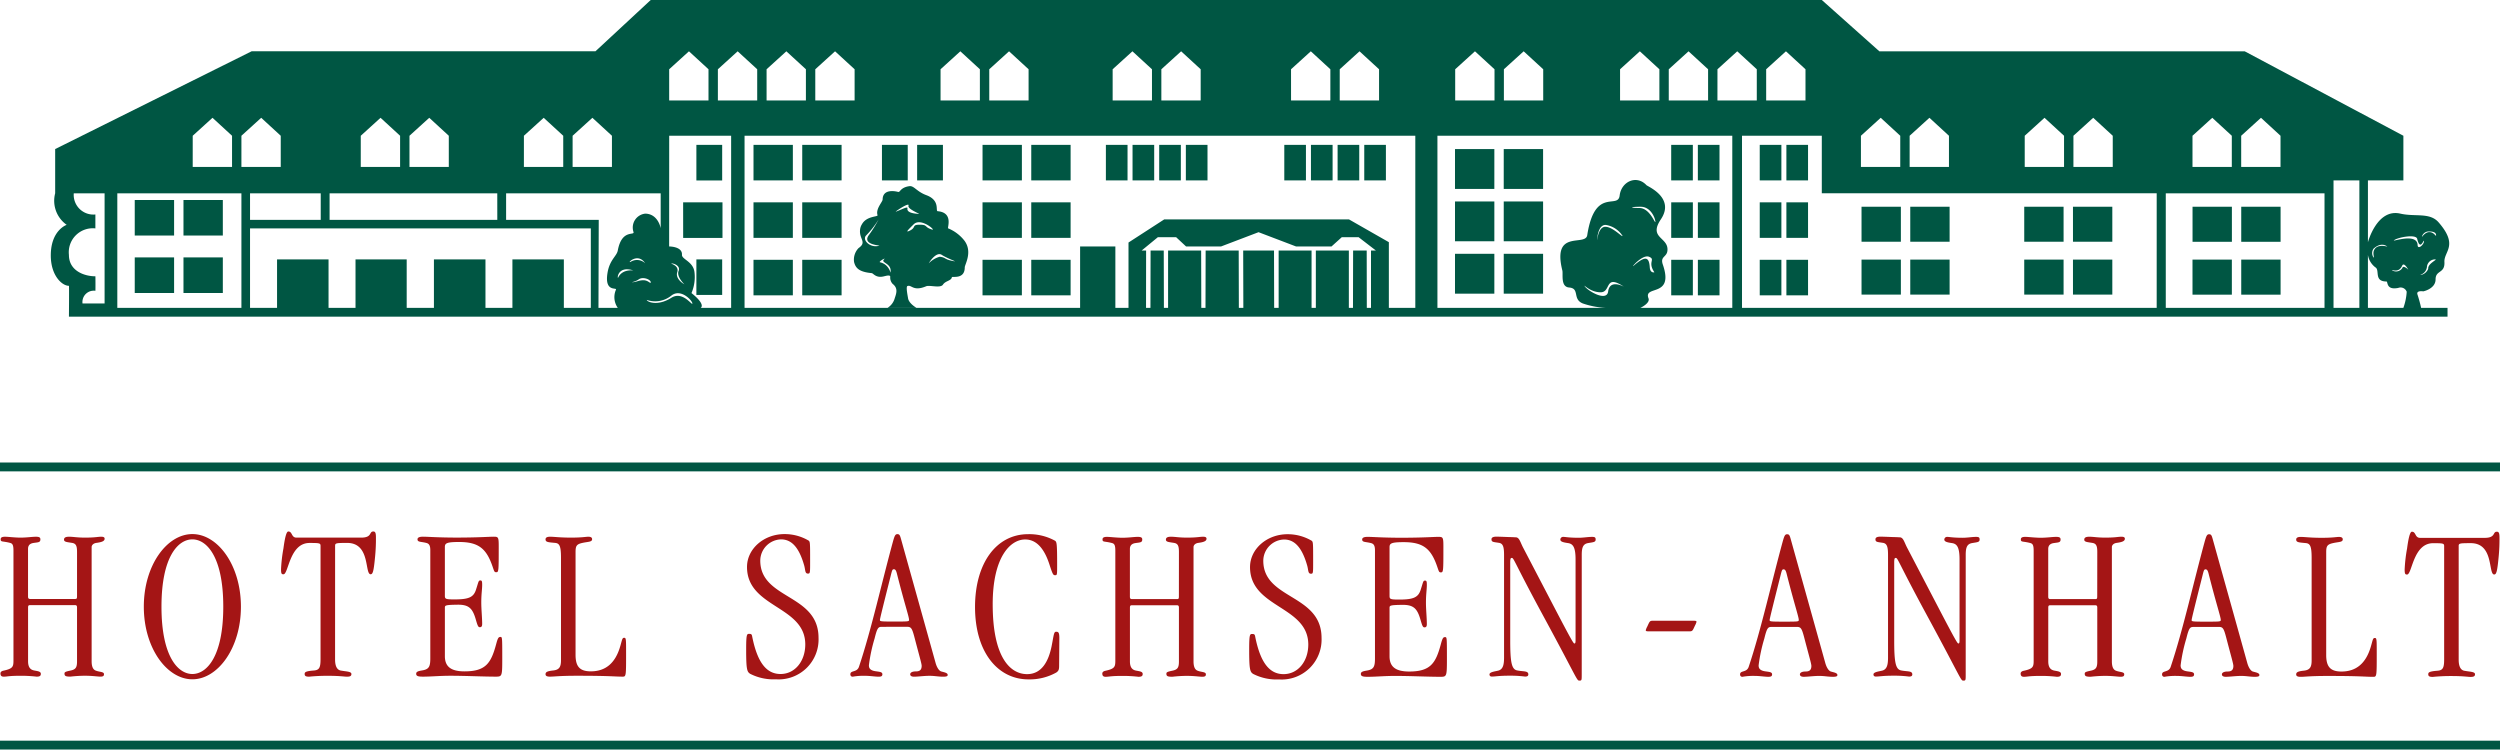
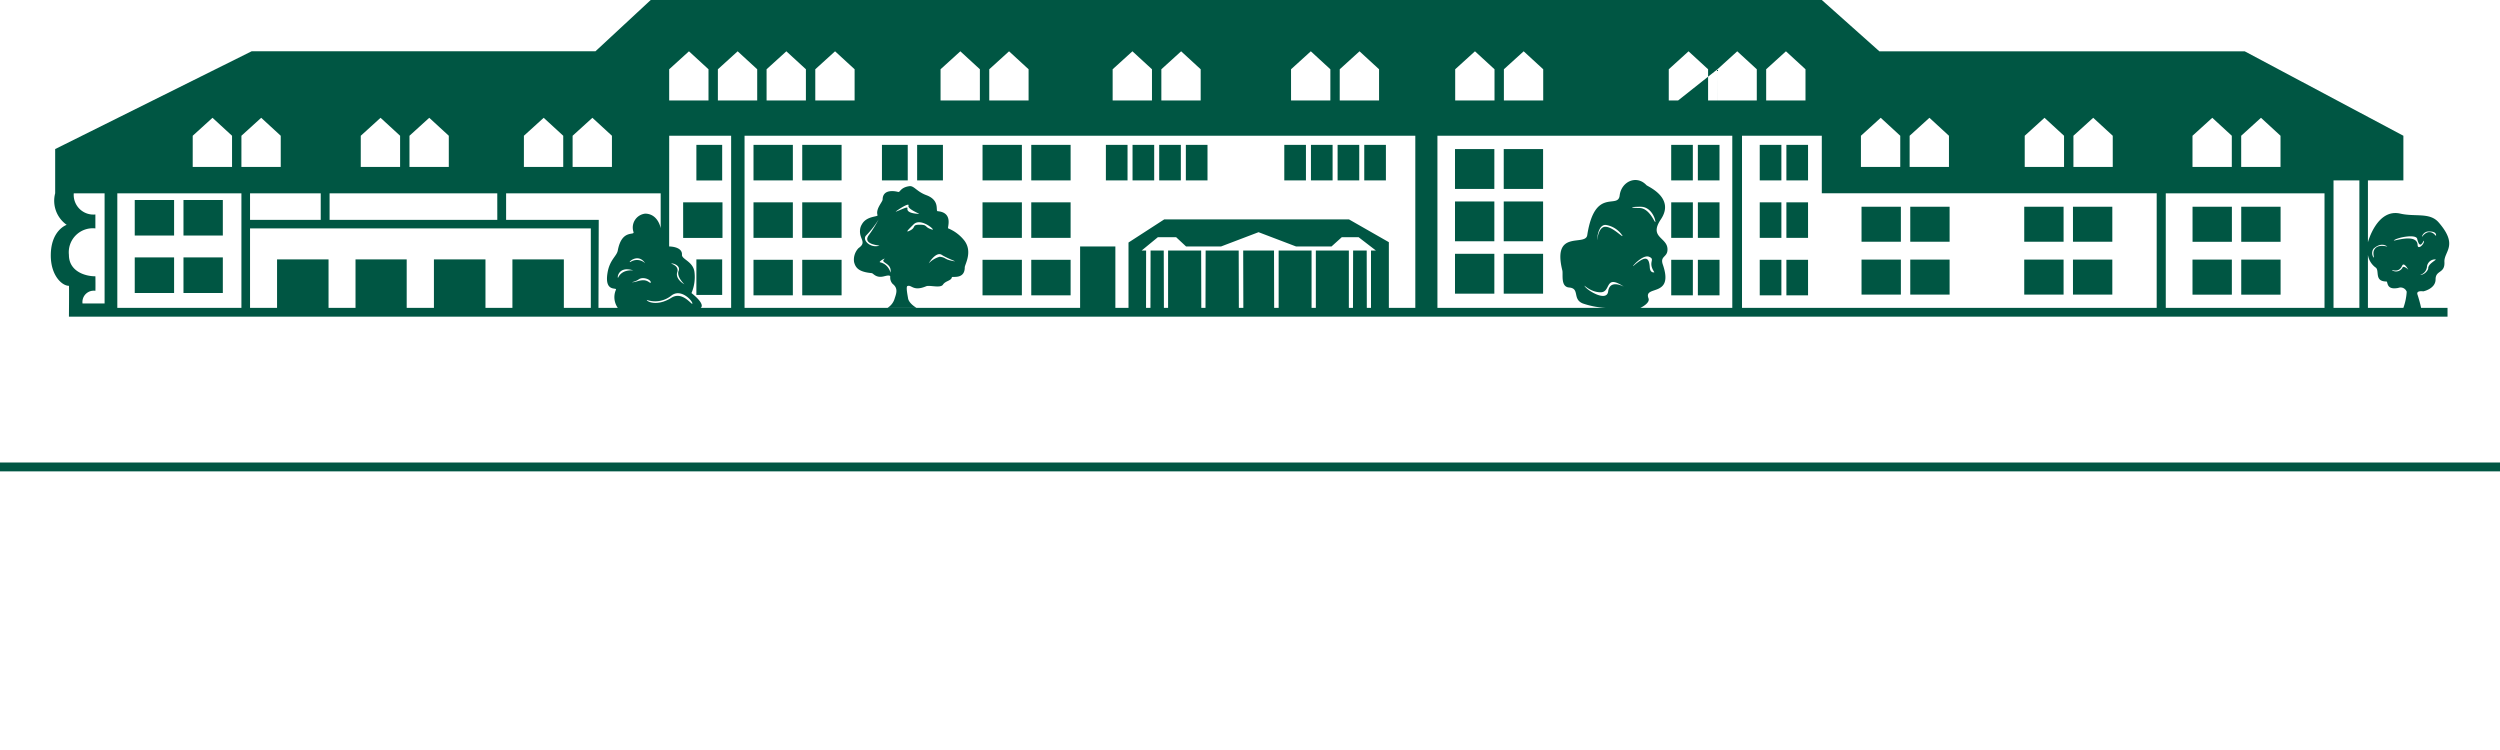
<svg xmlns="http://www.w3.org/2000/svg" width="325.644" height="97.634" viewBox="0 0 325.644 97.634">
  <defs>
    <clipPath id="clip-path">
      <rect id="Rechteck_48" data-name="Rechteck 48" width="325.644" height="97.634" fill="none" />
    </clipPath>
  </defs>
  <g id="Gruppe_10" data-name="Gruppe 10" clip-path="url(#clip-path)">
-     <path id="Pfad_10" data-name="Pfad 10" d="M13.87,41.25H323.7V40.1h-3.441a16.863,16.863,0,0,0-.469-1.721c-.221-.59.754-.428.754-.428s1.6-.324,1.6-1.563,1.234-.722,1.151-2.265c-.075-1.388,1.876-2.135-.76-5.163-1.153-1.325-3.04-.686-4.989-1.136-3.039-.7-4.214,3.73-4.214,3.73V23.5h4.618V17.683l-20.67-11H249.691L242.195,0H89.652l-7.2,6.682H37.664L12.077,19.417v5.762a3.83,3.83,0,0,0,1.5,4.107s-2.05.684-2.07,3.943c-.017,2.686,1.487,4.01,2.363,4,.036,0,0,4.015,0,4.015M296.823,17.683l2.577-2.34,2.545,2.34v4.062h-5.122Zm-6.344,0,2.576-2.34,2.545,2.34v4.062h-5.121Zm-15.509,0,2.577-2.34,2.545,2.34v4.062H274.97Zm-6.344,0,2.576-2.34,2.545,2.34v4.062h-5.121Zm-14.991,0,2.577-2.34,2.545,2.34v4.062h-5.122Zm-6.344,0,2.576-2.34,2.545,2.34v4.062h-5.122ZM234.948,9.022l2.576-2.34,2.546,2.34v4.062h-5.122Zm-6.344,0,2.576-2.34,2.546,2.34v4.062H228.6Zm-6.344,0,2.576-2.34,2.546,2.34v4.062h-5.122Zm-6.344,0,2.577-2.34,2.545,2.34v4.062h-5.122ZM58.228,17.683l2.576-2.34,2.546,2.34v4.062H58.228Zm-6.344,0,2.576-2.34,2.546,2.34v4.062H51.883Zm-15.546,0,2.576-2.34,2.545,2.34v4.062H36.337Zm-6.344,0,2.576-2.34,2.546,2.34v4.062H29.993Zm43.14,0,2.576-2.34,2.546,2.34v4.062H73.133Zm6.344,0,2.576-2.34,2.546,2.34v4.062H79.477ZM92.056,9.022l2.576-2.34,2.546,2.34v4.062H92.056Zm6.344,0,2.576-2.34,2.546,2.34v4.062H98.4Zm6.344,0,2.576-2.34,2.546,2.34v4.062h-5.122Zm6.344,0,2.576-2.34,2.546,2.34v4.062h-5.122Zm16.318,0,2.577-2.34,2.545,2.34v4.062h-5.122Zm6.344,0,2.577-2.34,2.545,2.34v4.062h-5.122Zm16.072,0,2.576-2.34,2.546,2.34v4.062h-5.122Zm6.344,0,2.576-2.34,2.546,2.34v4.062h-5.122Zm16.892,0,2.577-2.34,2.545,2.34v4.062H173.06Zm6.344,0,2.576-2.34,2.546,2.34v4.062H179.4Zm15.039,0,2.576-2.34,2.546,2.34v4.062h-5.122Zm6.344,0,2.576-2.34,2.545,2.34v4.062h-5.122ZM36.337,40.1H20.172V25.179H36.337ZM22.442,30.679h5.126V26.048H22.442Zm6.348,0h5.126V26.048H28.79Zm0,7.484h5.126V33.532H28.79Zm-6.348,0h5.126V33.532H22.442ZM18.515,25.179V39.53H15.64a1.476,1.476,0,0,1,1.675-1.652c.021,0,.013-1.888,0-1.888-1.422,0-3.446-.7-3.446-2.78a3.128,3.128,0,0,1,3.446-3.459V27.937A2.565,2.565,0,0,1,14.5,25.179Zm28.153,3.463H37.46V25.179h9.208Zm23,0H47.822V25.179H69.664Zm21.282-3.463v4.548s-.316-1.859-2-1.9A1.818,1.818,0,0,0,87.4,30.191c.231.581-1.509-.439-2.039,2.445-.135.732-1.052,1.192-1.334,2.892-.44,2.649,1.3,1.825,1.09,2.227a2.407,2.407,0,0,0,.244,2.346H82.846l.035-11.459H70.815V25.179Zm204.662,6.316h-5.126V26.932h5.126ZM287,25.179h20.677V40.1H287Zm14.955,6.316h-5.126V26.932h5.126Zm0,6.885h-5.126V33.817h5.126Zm-6.348,0h-5.126V33.817h5.126Zm16.61,1.721H308.85V23.5h3.368Zm2.081-5.28c.625.353-.23,1.84,1.442,1.847.233,0-.086,1.154,1.537.838a.85.85,0,0,1,1.106.493,7.466,7.466,0,0,1-.434,2.1h-4.618V33.207a2.549,2.549,0,0,0,.968,1.615M236.93,23.5h-2.82V18.872h2.82Zm-5.13-5.822h10.394v7.5h43.622V40.1H231.8Zm5.782,5.822h2.82V18.872h-2.82Zm-3.472,7.484h2.82V26.357h-2.82Zm3.472,0h2.82V26.357h-2.82Zm-.652,7.484h-2.82V33.84h2.82Zm3.472,0h-2.82V33.84h2.82Zm18.44-.093h-5.126V33.817h5.126Zm-6.348,0h-5.125V33.817h5.125Zm6.348-6.885h-5.126V26.932h5.126Zm-6.348,0h-5.125V26.932h5.125Zm27.542,0h-5.125V26.932h5.125Zm-6.348,0h-5.125V26.932h5.125Zm6.348,6.885h-5.125V33.817h5.125Zm-6.348,0h-5.125V33.817h5.125ZM37.46,29.752H81.85V40.1H78.337V33.786h-6.7V40.1h-3.51V33.786H61.413V40.1H57.866V33.786H51.2V40.1H47.686V33.786H40.979V40.1H37.46Zm61.5-6.247H95.6V18.872h3.36Zm-6.9-5.822h8.067V40.1H96.161s.75-.368-1.2-1.925a5.3,5.3,0,0,0,.391-2.73c-.163-1.386-1.667-1.66-1.629-2.255.069-1.1-1.671-1.086-1.671-1.086Zm1.818,13.306H99V26.357H93.874Zm1.722,7.43h3.36V33.786H95.6ZM189.246,40.1H101.875V17.683h87.371ZM103.041,23.5h5.126V18.872h-5.126Zm11.473,0h-5.126V18.872h5.126Zm-6.348,7.484h-5.126V26.357h5.126Zm6.348,0h-5.126V26.357h5.126Zm0,7.484h-5.126V33.84h5.126Zm-6.348,0h-5.126V33.84h5.126Zm36.18,0H139.22V33.84h5.126Zm-6.348,0h-5.126V33.84H138Zm0-7.484h-5.126V26.357H138Zm6.348,0H139.22V26.357h5.126ZM138,23.5h-5.126V18.872H138Zm6.348,0H139.22V18.872h5.126Zm-21.216,0h-3.36V18.872h3.36Zm4.583,0h-3.36V18.872h3.36Zm34.463,0h-2.82V18.872h2.82Zm-3.472,0h-2.82V18.872h2.82Zm-3.472,0h-2.82V18.872h2.82Zm-3.472,0h-2.82V18.872h2.82Zm-1.585,16.6h-4.593v-8h4.593Zm80.359-22.419V40.1H218.565s1.3-.6,1.058-1.233c-.695-1.79,3.374-.027,1.864-4.408-.412-1.2.716-.888.6-2.127-.139-1.44-2.419-1.434-.857-3.759,1.895-2.821-1.713-4.281-1.875-4.455-1.29-1.382-3.277-.477-3.493,1.358s-3.243-1.163-4.221,5.161c-.233,1.508-4.589-.826-3.243,4.591.122.49-.258,2.131.885,2.222,1.434.114.385,1.522,1.786,2.079a10.8,10.8,0,0,0,2.958.571h-21.9V17.683Zm-36.12,6.926h5.126V19.417h-5.126Zm6.348,0h5.126V19.417h-5.126Zm-6.348,6.822h5.126V26.239h-5.126Zm6.348,0h5.126V26.239h-5.126Zm-6.348,6.822h5.126V33.06h-5.126Zm6.348,0h5.126V33.06h-5.126Zm21.816.221h2.82V33.84h-2.82Zm3.472,0h2.82V33.84h-2.82Zm-3.472-7.484h2.82V26.357h-2.82Zm3.472,0h2.82V26.357h-2.82ZM222.577,23.5h2.82V18.872h-2.82Zm3.472,0h2.82V18.872h-2.82ZM175,23.5h-2.82V18.872H175Zm3.472,0h-2.82V18.872h2.82Zm3.472,0h-2.82V18.872h2.82Zm3.472,0h-2.82V18.872h2.82ZM151.887,40.1V31.59l4.659-3.016H180.6l5.2,2.971V40.1H151.887m32.227-7.466L181.865,30.9h-2.2l-1.336,1.206h-4.612l-4.889-1.862-4.889,1.862h-4.55L158.094,30.9h-2.387l-2.113,1.736h.586l-.009,7.466h.575l.018-7.466h1.714l.02,7.466h.546V32.635h4.306l.02,7.466h.546l.019-7.466h4.306l.02,7.466h.585l-.02-7.466h4.014l.02,7.466h.584V32.635h4.288V40.1h.557V32.635h4.3l0,7.466h.538l.017-7.466h1.77l.014,7.466h.546V32.635ZM121.894,25c.252.07.271-.582,1.447-.749.611-.087.941.7,2.206,1.168,1.85.685,1.165,2.065,1.48,2.092,2.13.184,1.2,2.236,1.375,2.236a5.2,5.2,0,0,1,2.086,1.566c1.141,1.479.07,3.14.07,3.512,0,1.618-1.654,1.133-1.676,1.281-.076.483-.834.458-1.16.966s-1.739.027-2.193.217c-1.718.72-1.886-.252-2.441-.027-.22.089.051,1.34.082,1.575.091.688,1.095,1.26,1.095,1.26H120.5a2.112,2.112,0,0,0,.9-1.127c.191-.627.562-1.37-.221-1.979a1.182,1.182,0,0,1-.326-.937c0-.3-.561-.116-.9-.041-.977.217-1.307-.415-1.513-.435-1.629-.155-2.1-.64-2.3-1.451a2.169,2.169,0,0,1,.582-1.809c1.117-.777.093-1.148.194-2.336a1.608,1.608,0,0,1,.248-.768c.605-1.106,2.113-.947,2.034-1.187-.272-.815.659-1.73.662-2.037.018-1.479,1.774-1.06,2.027-.989m98.5,10.458c.014.02-.546.165-.6-.627-.09-1.386-.57-1.548-2.081-.235-.519.451,1.1-1.517,1.99-1.151s-.236.652.688,2.013M87.045,34.1c-.573.294.906-1.3,1.883.192a1.548,1.548,0,0,0-1.883-.192m.271,1.1c.359.106-1.3-.312-1.9.951-.144.3-.153-1.556,1.9-.951m-.122,1.551a2.216,2.216,0,0,0,.943-.393c.584-.347,1.516.077,1.516.393s-.274-.247-.953-.247-1,.3-1.506.247m5.913-1.292c.307-.959-1.1-1.141-.717-1.141s1.151.366.9.964c-.326.782.808,1.788.733,1.744-.611-.358-1.115-.95-.918-1.567m-3.965,3.607a3.35,3.35,0,0,0,3.2-.562c1.234-.98,2.737.655,2.737,1.025s-1.237-1.684-2.737-.738c-1.845,1.163-3.2.5-3.2.275m30.3-7.07c.087-.029-2.375-.129-1.325-1.44a15.734,15.734,0,0,0,1.231-1.983,12.068,12.068,0,0,1-1.666,2.13c-.5.592.619,1.673,1.76,1.293m.087,2.17c1.4.323,1.38,1.9,1.38,1.1,0-1.011-1.336-1.043-.86-1.481.342-.314-.8.316-.52.381m6.379.1a3.1,3.1,0,0,1,1.389-.823c.931.116.471.344,1.923.592.314.053-.988-.4-1.662-.842-.785-.513-1.844,1.326-1.65,1.073m-2.61-4.176c1.041-.448.28-.819,1.392-.819s.525.31,1.63.636c.517.152-1.472-1.61-2.408-.693-.779.763-1.069,1.072-.613.876m-1.689-2.526c.8-.3,1.548-.72,1.487-.428-.122.59.916.693,1.486.728.232.014-1.513-.626-1.351-1.074.2-.557-1.949.9-1.623.774m91.33,3.687c0-.247.113-1.955,1.092-1.955a3.146,3.146,0,0,1,2.208,1.426c0,.248-1.262-1.181-2.241-1.181s-1.059,1.959-1.059,1.711m-1.63,6.03c-.212-.326.694.79,2.078.79s.489-2.379,2.934-.79c.566.367-1.712-1.182-1.956.692-.179,1.372-2.655-.076-3.056-.692M218.6,26.932c1.373,0,1.915,1.573,1.915,1.955s-.705-1.793-2.078-1.793-1.21-.163.163-.163m97.906,8.291c-.24-.237.794.489,1.283-.611.288-.648,1.035,1,.872.618-.057-.137-.739-.73-.842-.326a.964.964,0,0,1-1.313.319m4.522-.55a1.073,1.073,0,0,1,1.069-.886c.383,0-.992.533-.91,1.226a1.329,1.329,0,0,1-.933.8c-.382,0,.688-.045.774-1.137m-.652-3.891a.917.917,0,0,1,.957-.631c.647,0,.876.208.876.489s-.229-.407-.876-.407-1.031.821-.957.55m-3.644.509c.515-.391,2.865-.823,3.015-.19.41,1.735.887-.111.887.323s-.806,1.149-.829.5c-.059-1.664-3.419-.37-3.074-.632m-2.671,1.1c.945-.846,1.589-.428,1.792-.285.1.071-1.344-.469-1.742.53-.168.423.083.91-.041.91a1.01,1.01,0,0,1-.009-1.154" transform="translate(-4.891)" fill="#005643" />
+     <path id="Pfad_10" data-name="Pfad 10" d="M13.87,41.25H323.7V40.1h-3.441a16.863,16.863,0,0,0-.469-1.721c-.221-.59.754-.428.754-.428s1.6-.324,1.6-1.563,1.234-.722,1.151-2.265c-.075-1.388,1.876-2.135-.76-5.163-1.153-1.325-3.04-.686-4.989-1.136-3.039-.7-4.214,3.73-4.214,3.73V23.5h4.618V17.683l-20.67-11H249.691L242.195,0H89.652l-7.2,6.682H37.664L12.077,19.417v5.762a3.83,3.83,0,0,0,1.5,4.107s-2.05.684-2.07,3.943c-.017,2.686,1.487,4.01,2.363,4,.036,0,0,4.015,0,4.015M296.823,17.683l2.577-2.34,2.545,2.34v4.062h-5.122Zm-6.344,0,2.576-2.34,2.545,2.34v4.062h-5.121Zm-15.509,0,2.577-2.34,2.545,2.34v4.062H274.97Zm-6.344,0,2.576-2.34,2.545,2.34v4.062h-5.121Zm-14.991,0,2.577-2.34,2.545,2.34v4.062h-5.122Zm-6.344,0,2.576-2.34,2.545,2.34v4.062h-5.122ZM234.948,9.022l2.576-2.34,2.546,2.34v4.062h-5.122Zm-6.344,0,2.576-2.34,2.546,2.34v4.062H228.6Zv4.062h-5.122Zm-6.344,0,2.577-2.34,2.545,2.34v4.062h-5.122ZM58.228,17.683l2.576-2.34,2.546,2.34v4.062H58.228Zm-6.344,0,2.576-2.34,2.546,2.34v4.062H51.883Zm-15.546,0,2.576-2.34,2.545,2.34v4.062H36.337Zm-6.344,0,2.576-2.34,2.546,2.34v4.062H29.993Zm43.14,0,2.576-2.34,2.546,2.34v4.062H73.133Zm6.344,0,2.576-2.34,2.546,2.34v4.062H79.477ZM92.056,9.022l2.576-2.34,2.546,2.34v4.062H92.056Zm6.344,0,2.576-2.34,2.546,2.34v4.062H98.4Zm6.344,0,2.576-2.34,2.546,2.34v4.062h-5.122Zm6.344,0,2.576-2.34,2.546,2.34v4.062h-5.122Zm16.318,0,2.577-2.34,2.545,2.34v4.062h-5.122Zm6.344,0,2.577-2.34,2.545,2.34v4.062h-5.122Zm16.072,0,2.576-2.34,2.546,2.34v4.062h-5.122Zm6.344,0,2.576-2.34,2.546,2.34v4.062h-5.122Zm16.892,0,2.577-2.34,2.545,2.34v4.062H173.06Zm6.344,0,2.576-2.34,2.546,2.34v4.062H179.4Zm15.039,0,2.576-2.34,2.546,2.34v4.062h-5.122Zm6.344,0,2.576-2.34,2.545,2.34v4.062h-5.122ZM36.337,40.1H20.172V25.179H36.337ZM22.442,30.679h5.126V26.048H22.442Zm6.348,0h5.126V26.048H28.79Zm0,7.484h5.126V33.532H28.79Zm-6.348,0h5.126V33.532H22.442ZM18.515,25.179V39.53H15.64a1.476,1.476,0,0,1,1.675-1.652c.021,0,.013-1.888,0-1.888-1.422,0-3.446-.7-3.446-2.78a3.128,3.128,0,0,1,3.446-3.459V27.937A2.565,2.565,0,0,1,14.5,25.179Zm28.153,3.463H37.46V25.179h9.208Zm23,0H47.822V25.179H69.664Zm21.282-3.463v4.548s-.316-1.859-2-1.9A1.818,1.818,0,0,0,87.4,30.191c.231.581-1.509-.439-2.039,2.445-.135.732-1.052,1.192-1.334,2.892-.44,2.649,1.3,1.825,1.09,2.227a2.407,2.407,0,0,0,.244,2.346H82.846l.035-11.459H70.815V25.179Zm204.662,6.316h-5.126V26.932h5.126ZM287,25.179h20.677V40.1H287Zm14.955,6.316h-5.126V26.932h5.126Zm0,6.885h-5.126V33.817h5.126Zm-6.348,0h-5.126V33.817h5.126Zm16.61,1.721H308.85V23.5h3.368Zm2.081-5.28c.625.353-.23,1.84,1.442,1.847.233,0-.086,1.154,1.537.838a.85.85,0,0,1,1.106.493,7.466,7.466,0,0,1-.434,2.1h-4.618V33.207a2.549,2.549,0,0,0,.968,1.615M236.93,23.5h-2.82V18.872h2.82Zm-5.13-5.822h10.394v7.5h43.622V40.1H231.8Zm5.782,5.822h2.82V18.872h-2.82Zm-3.472,7.484h2.82V26.357h-2.82Zm3.472,0h2.82V26.357h-2.82Zm-.652,7.484h-2.82V33.84h2.82Zm3.472,0h-2.82V33.84h2.82Zm18.44-.093h-5.126V33.817h5.126Zm-6.348,0h-5.125V33.817h5.125Zm6.348-6.885h-5.126V26.932h5.126Zm-6.348,0h-5.125V26.932h5.125Zm27.542,0h-5.125V26.932h5.125Zm-6.348,0h-5.125V26.932h5.125Zm6.348,6.885h-5.125V33.817h5.125Zm-6.348,0h-5.125V33.817h5.125ZM37.46,29.752H81.85V40.1H78.337V33.786h-6.7V40.1h-3.51V33.786H61.413V40.1H57.866V33.786H51.2V40.1H47.686V33.786H40.979V40.1H37.46Zm61.5-6.247H95.6V18.872h3.36Zm-6.9-5.822h8.067V40.1H96.161s.75-.368-1.2-1.925a5.3,5.3,0,0,0,.391-2.73c-.163-1.386-1.667-1.66-1.629-2.255.069-1.1-1.671-1.086-1.671-1.086Zm1.818,13.306H99V26.357H93.874Zm1.722,7.43h3.36V33.786H95.6ZM189.246,40.1H101.875V17.683h87.371ZM103.041,23.5h5.126V18.872h-5.126Zm11.473,0h-5.126V18.872h5.126Zm-6.348,7.484h-5.126V26.357h5.126Zm6.348,0h-5.126V26.357h5.126Zm0,7.484h-5.126V33.84h5.126Zm-6.348,0h-5.126V33.84h5.126Zm36.18,0H139.22V33.84h5.126Zm-6.348,0h-5.126V33.84H138Zm0-7.484h-5.126V26.357H138Zm6.348,0H139.22V26.357h5.126ZM138,23.5h-5.126V18.872H138Zm6.348,0H139.22V18.872h5.126Zm-21.216,0h-3.36V18.872h3.36Zm4.583,0h-3.36V18.872h3.36Zm34.463,0h-2.82V18.872h2.82Zm-3.472,0h-2.82V18.872h2.82Zm-3.472,0h-2.82V18.872h2.82Zm-3.472,0h-2.82V18.872h2.82Zm-1.585,16.6h-4.593v-8h4.593Zm80.359-22.419V40.1H218.565s1.3-.6,1.058-1.233c-.695-1.79,3.374-.027,1.864-4.408-.412-1.2.716-.888.6-2.127-.139-1.44-2.419-1.434-.857-3.759,1.895-2.821-1.713-4.281-1.875-4.455-1.29-1.382-3.277-.477-3.493,1.358s-3.243-1.163-4.221,5.161c-.233,1.508-4.589-.826-3.243,4.591.122.49-.258,2.131.885,2.222,1.434.114.385,1.522,1.786,2.079a10.8,10.8,0,0,0,2.958.571h-21.9V17.683Zm-36.12,6.926h5.126V19.417h-5.126Zm6.348,0h5.126V19.417h-5.126Zm-6.348,6.822h5.126V26.239h-5.126Zm6.348,0h5.126V26.239h-5.126Zm-6.348,6.822h5.126V33.06h-5.126Zm6.348,0h5.126V33.06h-5.126Zm21.816.221h2.82V33.84h-2.82Zm3.472,0h2.82V33.84h-2.82Zm-3.472-7.484h2.82V26.357h-2.82Zm3.472,0h2.82V26.357h-2.82ZM222.577,23.5h2.82V18.872h-2.82Zm3.472,0h2.82V18.872h-2.82ZM175,23.5h-2.82V18.872H175Zm3.472,0h-2.82V18.872h2.82Zm3.472,0h-2.82V18.872h2.82Zm3.472,0h-2.82V18.872h2.82ZM151.887,40.1V31.59l4.659-3.016H180.6l5.2,2.971V40.1H151.887m32.227-7.466L181.865,30.9h-2.2l-1.336,1.206h-4.612l-4.889-1.862-4.889,1.862h-4.55L158.094,30.9h-2.387l-2.113,1.736h.586l-.009,7.466h.575l.018-7.466h1.714l.02,7.466h.546V32.635h4.306l.02,7.466h.546l.019-7.466h4.306l.02,7.466h.585l-.02-7.466h4.014l.02,7.466h.584V32.635h4.288V40.1h.557V32.635h4.3l0,7.466h.538l.017-7.466h1.77l.014,7.466h.546V32.635ZM121.894,25c.252.07.271-.582,1.447-.749.611-.087.941.7,2.206,1.168,1.85.685,1.165,2.065,1.48,2.092,2.13.184,1.2,2.236,1.375,2.236a5.2,5.2,0,0,1,2.086,1.566c1.141,1.479.07,3.14.07,3.512,0,1.618-1.654,1.133-1.676,1.281-.076.483-.834.458-1.16.966s-1.739.027-2.193.217c-1.718.72-1.886-.252-2.441-.027-.22.089.051,1.34.082,1.575.091.688,1.095,1.26,1.095,1.26H120.5a2.112,2.112,0,0,0,.9-1.127c.191-.627.562-1.37-.221-1.979a1.182,1.182,0,0,1-.326-.937c0-.3-.561-.116-.9-.041-.977.217-1.307-.415-1.513-.435-1.629-.155-2.1-.64-2.3-1.451a2.169,2.169,0,0,1,.582-1.809c1.117-.777.093-1.148.194-2.336a1.608,1.608,0,0,1,.248-.768c.605-1.106,2.113-.947,2.034-1.187-.272-.815.659-1.73.662-2.037.018-1.479,1.774-1.06,2.027-.989m98.5,10.458c.014.02-.546.165-.6-.627-.09-1.386-.57-1.548-2.081-.235-.519.451,1.1-1.517,1.99-1.151s-.236.652.688,2.013M87.045,34.1c-.573.294.906-1.3,1.883.192a1.548,1.548,0,0,0-1.883-.192m.271,1.1c.359.106-1.3-.312-1.9.951-.144.3-.153-1.556,1.9-.951m-.122,1.551a2.216,2.216,0,0,0,.943-.393c.584-.347,1.516.077,1.516.393s-.274-.247-.953-.247-1,.3-1.506.247m5.913-1.292c.307-.959-1.1-1.141-.717-1.141s1.151.366.9.964c-.326.782.808,1.788.733,1.744-.611-.358-1.115-.95-.918-1.567m-3.965,3.607a3.35,3.35,0,0,0,3.2-.562c1.234-.98,2.737.655,2.737,1.025s-1.237-1.684-2.737-.738c-1.845,1.163-3.2.5-3.2.275m30.3-7.07c.087-.029-2.375-.129-1.325-1.44a15.734,15.734,0,0,0,1.231-1.983,12.068,12.068,0,0,1-1.666,2.13c-.5.592.619,1.673,1.76,1.293m.087,2.17c1.4.323,1.38,1.9,1.38,1.1,0-1.011-1.336-1.043-.86-1.481.342-.314-.8.316-.52.381m6.379.1a3.1,3.1,0,0,1,1.389-.823c.931.116.471.344,1.923.592.314.053-.988-.4-1.662-.842-.785-.513-1.844,1.326-1.65,1.073m-2.61-4.176c1.041-.448.28-.819,1.392-.819s.525.31,1.63.636c.517.152-1.472-1.61-2.408-.693-.779.763-1.069,1.072-.613.876m-1.689-2.526c.8-.3,1.548-.72,1.487-.428-.122.59.916.693,1.486.728.232.014-1.513-.626-1.351-1.074.2-.557-1.949.9-1.623.774m91.33,3.687c0-.247.113-1.955,1.092-1.955a3.146,3.146,0,0,1,2.208,1.426c0,.248-1.262-1.181-2.241-1.181s-1.059,1.959-1.059,1.711m-1.63,6.03c-.212-.326.694.79,2.078.79s.489-2.379,2.934-.79c.566.367-1.712-1.182-1.956.692-.179,1.372-2.655-.076-3.056-.692M218.6,26.932c1.373,0,1.915,1.573,1.915,1.955s-.705-1.793-2.078-1.793-1.21-.163.163-.163m97.906,8.291c-.24-.237.794.489,1.283-.611.288-.648,1.035,1,.872.618-.057-.137-.739-.73-.842-.326a.964.964,0,0,1-1.313.319m4.522-.55a1.073,1.073,0,0,1,1.069-.886c.383,0-.992.533-.91,1.226a1.329,1.329,0,0,1-.933.8c-.382,0,.688-.045.774-1.137m-.652-3.891a.917.917,0,0,1,.957-.631c.647,0,.876.208.876.489s-.229-.407-.876-.407-1.031.821-.957.55m-3.644.509c.515-.391,2.865-.823,3.015-.19.41,1.735.887-.111.887.323s-.806,1.149-.829.5c-.059-1.664-3.419-.37-3.074-.632m-2.671,1.1c.945-.846,1.589-.428,1.792-.285.1.071-1.344-.469-1.742.53-.168.423.083.91-.041.91a1.01,1.01,0,0,1-.009-1.154" transform="translate(-4.891)" fill="#005643" />
    <rect id="Rechteck_46" data-name="Rechteck 46" width="325.644" height="1.154" transform="translate(0 60.245)" fill="#005643" />
-     <rect id="Rechteck_47" data-name="Rechteck 47" width="325.644" height="1.154" transform="translate(0 96.48)" fill="#005643" />
-     <path id="Pfad_11" data-name="Pfad 11" d="M10.078,128.826c0,.287-.029.374-.23.374H3.955c-.2,0-.259-.115-.259-.316v-6.209c0-.517.316-.719.747-.776.575-.086.862-.057.862-.46,0-.23-.115-.345-.575-.345-.517,0-1.179.115-2.012.115-.747,0-1.61-.115-2.012-.115-.517,0-.575.173-.575.345,0,.374.259.2,1.236.46.316.086.431.287.431,1.006v14.345c0,.8-.115,1.035-1.322,1.294-.259.057-.374.2-.374.345,0,.287.115.431.431.431.489,0,.6-.115,2.213-.115a17.337,17.337,0,0,1,2.07.115c.46,0,.546-.144.546-.374,0-.316-.431-.345-.862-.431-.46-.086-.8-.374-.8-1.207v-6.957c0-.23.029-.345.23-.345H9.848c.172,0,.23.115.23.287v7.043c0,.776-.172,1.035-.8,1.179-.69.144-.834.2-.834.4,0,.316.144.4.776.4a17.721,17.721,0,0,1,1.84-.115c1.092,0,1.639.115,2.07.115.374,0,.46-.115.46-.316,0-.345-.575-.259-1.121-.489-.316-.144-.489-.517-.489-1.207V122.444c0-.259.23-.489.6-.546.632-.086,1.092-.2,1.092-.546,0-.144-.086-.259-.431-.259-.517,0-.719.115-2.127.115-1.092,0-1.495-.115-2.07-.115-.4,0-.661.086-.661.374,0,.316.374.316,1.064.431.517.086.632.431.632,1.179Zm8.7,1.38c0,5.4,3.018,9.458,6.324,9.458s6.324-4.053,6.324-9.458-3.018-9.458-6.324-9.458-6.324,4.053-6.324,9.458m2.3,0c0-6.5,2.156-8.768,4.025-8.768s4.025,2.271,4.025,8.768-2.156,8.768-4.025,8.768-4.025-2.271-4.025-8.768M43.694,122.3c0-.374.086-.4,1.581-.4,3.047,0,2.242,4.082,3.047,4.082.287,0,.4-.4.575-2.242a23.385,23.385,0,0,0,.115-2.53c0-.632-.086-.8-.345-.8-.575,0-.115.8-1.581.8H38.664c-.69,0-.517-.8-1.064-.8-.144,0-.374.23-.632,2.185a19.941,19.941,0,0,0-.316,2.731c0,.6.086.661.316.661.661,0,.776-4.082,3.392-4.082,1.351,0,1.437.029,1.437.4v14.718c0,1.092-.144,1.437-.862,1.495-1.121.086-1.207.23-1.207.46s.115.345.575.345a23.818,23.818,0,0,1,2.443-.115c1.581,0,2.127.115,2.472.115.316,0,.6-.029.6-.345,0-.345-.661-.316-1.409-.46-.431-.086-.719-.517-.719-1.437Zm12.4,14.661c0,1.092-.2,1.409-1.092,1.552-.517.086-.747.172-.747.431,0,.316.287.374.891.374,1.121,0,2.1-.115,3.594-.115,1.955,0,4.2.115,5.893.115.8,0,.834-.058.834-2.271,0-2.817,0-2.9-.23-2.9-.259,0-.345.115-.575.977-.661,2.443-1.351,3.507-4.111,3.507-1.783,0-2.559-.632-2.559-1.984v-6.3c0-.316.057-.374,1.61-.4s2.012.489,2.443,2.012c.2.69.287.92.489.92s.316-.086.316-.431c0-.834-.115-1.869-.115-2.788,0-1.15.115-1.667.115-2.3,0-.431-.029-.575-.23-.575-.259,0-.23.144-.575,1.207-.316.977-.92,1.265-2.789,1.265-1.207,0-1.265-.057-1.265-.517v-6.3c0-.489.2-.661,1.84-.661,2.53,0,3.565.834,4.37,3.191.23.661.23.747.489.747.316,0,.316-.2.316-3.392,0-1.179-.057-1.236-.661-1.236s-2.012.115-4.829.115c-2.415,0-3.709-.115-4.37-.115-.546,0-.719.144-.719.345,0,.374.431.287,1.121.46.374.086.546.316.546.949Zm18.921-13.856c0-.8.115-1.035.891-1.207.8-.172,1.265-.115,1.265-.489,0-.173-.115-.316-.489-.316-.345,0-.776.115-2.242.115-1.552,0-2.156-.115-2.76-.115-.431,0-.575.144-.575.345,0,.374.374.374,1.265.46.546.057.747.4.747,1.926v13.367c0,.862-.23,1.236-1.006,1.322s-1.006.2-1.006.489c0,.2.144.316.575.316.6,0,1.179-.115,3.507-.115,4.484,0,4.829.115,5.979.115.431,0,.431-.144.431-2.99,0-1.955,0-2.07-.259-2.07s-.259.287-.517,1.15c-.632,2.156-1.9,3.22-3.823,3.22-1.466,0-1.984-.661-1.984-2.156Zm31.649,11.154c0-5.749-7.589-4.973-7.589-10.061a2.787,2.787,0,0,1,2.7-2.76c1.265,0,2.3.862,3.018,3.392.172.6.086,1.064.489,1.064.287,0,.287-.058.287-1.552,0-2.386,0-2.558-.172-2.731a6.128,6.128,0,0,0-3.162-.862c-2.7,0-4.887,1.926-4.887,4.283,0,5.347,7.589,5.031,7.589,10.09,0,2.156-1.322,3.852-3.22,3.852-1.7,0-2.961-1.265-3.68-4.8-.057-.287-.057-.431-.4-.431-.316,0-.4.057-.4,2.07,0,2.587.115,2.875.517,3.133a6.7,6.7,0,0,0,3.363.719,5.2,5.2,0,0,0,5.548-5.4m11.564-1.437c.517,0,.632.23.949,1.437.661,2.53.92,3.363.92,3.651,0,.6-.345.719-.747.719-.46,0-.747.144-.747.374s.23.316.489.316c.546,0,1.294-.115,2.041-.115.661,0,1.121.115,1.754.115.431,0,.6-.058.6-.23,0-.287-.489-.345-.862-.46-.316-.115-.575-.6-.719-1.121-2.07-7.445-3.076-11.01-4.484-16.069-.144-.517-.2-.69-.489-.69s-.374.287-.546.862c-1.495,5.462-2.846,11.614-4.456,16.414-.259.776-1.121.431-1.121.977a.288.288,0,0,0,.316.316,7.96,7.96,0,0,1,1.61-.115c.661,0,1.265.115,1.754.115.316,0,.489-.058.489-.316,0-.316-.374-.316-.92-.4-.719-.115-.834-.431-.834-.776a21.026,21.026,0,0,1,.747-3.507c.345-1.409.489-1.495.949-1.495Zm-1.754-7.5c.172,0,.287.115.4.575.949,3.766,1.581,5.634,1.581,6.008,0,.23-.057.23-2.07.23-1.639,0-1.725-.029-1.725-.2,0-.144.2-.977,1.38-5.663.2-.8.23-.949.431-.949m12.878,4.571c0-6.267,2.357-8.451,4.226-8.451,1.437,0,2.472,1.121,3.162,3.248.431,1.322.489,1.409.747,1.409s.259-.057.259-1.351c0-2.817-.057-2.961-.259-3.133a6.982,6.982,0,0,0-3.507-.862c-4.168,0-6.928,3.795-6.928,9.486,0,5.922,2.99,9.429,6.957,9.429a7.121,7.121,0,0,0,3.622-.891c.287-.2.374-.345.374-.891l.029-3.622c0-.776-.172-.8-.431-.8-.287,0-.287.4-.575,1.869-.4,1.984-1.294,3.651-3.191,3.651-2.242,0-4.484-2.242-4.484-9.084m24.253-1.064c0,.287-.029.374-.23.374h-5.893c-.2,0-.259-.115-.259-.316v-6.209c0-.517.316-.719.747-.776.575-.086.862-.057.862-.46,0-.23-.115-.345-.575-.345-.517,0-1.179.115-2.012.115-.747,0-1.61-.115-2.012-.115-.517,0-.575.173-.575.345,0,.374.259.2,1.236.46.316.086.431.287.431,1.006v14.345c0,.8-.115,1.035-1.322,1.294-.259.057-.374.2-.374.345,0,.287.115.431.431.431.489,0,.6-.115,2.213-.115a17.337,17.337,0,0,1,2.07.115c.46,0,.546-.144.546-.374,0-.316-.431-.345-.862-.431-.46-.086-.8-.374-.8-1.207v-6.957c0-.23.029-.345.23-.345h5.922c.172,0,.23.115.23.287v7.043c0,.776-.173,1.035-.8,1.179-.69.144-.834.2-.834.4,0,.316.144.4.776.4a17.72,17.72,0,0,1,1.84-.115c1.092,0,1.639.115,2.07.115.374,0,.46-.115.46-.316,0-.345-.575-.259-1.121-.489-.316-.144-.489-.517-.489-1.207V122.444c0-.259.23-.489.6-.546.632-.086,1.092-.2,1.092-.546,0-.144-.086-.259-.431-.259-.517,0-.719.115-2.127.115-1.092,0-1.495-.115-2.07-.115-.4,0-.661.086-.661.374,0,.316.374.316,1.064.431.517.086.632.431.632,1.179Zm18.582,5.433c0-5.749-7.589-4.973-7.589-10.061a2.787,2.787,0,0,1,2.7-2.76c1.265,0,2.3.862,3.018,3.392.172.6.086,1.064.489,1.064.287,0,.287-.058.287-1.552,0-2.386,0-2.558-.172-2.731a6.128,6.128,0,0,0-3.162-.862c-2.7,0-4.887,1.926-4.887,4.283,0,5.347,7.589,5.031,7.589,10.09,0,2.156-1.322,3.852-3.22,3.852-1.7,0-2.961-1.265-3.68-4.8-.057-.287-.057-.431-.4-.431-.316,0-.4.057-.4,2.07,0,2.587.115,2.875.517,3.133a6.7,6.7,0,0,0,3.363.719,5.2,5.2,0,0,0,5.548-5.4m6.957,2.7c0,1.092-.2,1.409-1.092,1.552-.517.086-.747.172-.747.431,0,.316.287.374.891.374,1.121,0,2.1-.115,3.593-.115,1.955,0,4.2.115,5.893.115.8,0,.834-.058.834-2.271,0-2.817,0-2.9-.23-2.9-.259,0-.345.115-.575.977-.661,2.443-1.351,3.507-4.111,3.507-1.782,0-2.558-.632-2.558-1.984v-6.3c0-.316.057-.374,1.61-.4s2.012.489,2.443,2.012c.2.69.287.92.489.92s.316-.086.316-.431c0-.834-.115-1.869-.115-2.788,0-1.15.115-1.667.115-2.3,0-.431-.029-.575-.23-.575-.259,0-.23.144-.575,1.207-.316.977-.92,1.265-2.788,1.265-1.207,0-1.265-.057-1.265-.517v-6.3c0-.489.2-.661,1.84-.661,2.53,0,3.565.834,4.369,3.191.23.661.23.747.489.747.316,0,.316-.2.316-3.392,0-1.179-.057-1.236-.661-1.236s-2.012.115-4.829.115c-2.415,0-3.708-.115-4.369-.115-.546,0-.719.144-.719.345,0,.374.431.287,1.121.46.374.086.546.316.546.949Zm26.935-13.54c0-.949.172-1.409.834-1.524.69-.115.977-.115.977-.46,0-.259-.086-.345-.46-.345-.546,0-1.121.115-1.754.115-1.294,0-1.7-.115-2.012-.115a.356.356,0,0,0-.374.345c0,.287.4.374.977.46.661.086,1.006.517,1.006,2.127V134.6c0,.259-.029.4-.144.4s-.23-.115-2.616-4.686l-4.111-7.877c-.345-.69-.46-1.236-.891-1.265l-.575-.029c-.431,0-1.409-.058-1.984-.058-.23,0-.632.029-.632.345,0,.374.259.345.977.46.546.086.661.575.661,1.581v13.367c0,.862-.115,1.466-.661,1.667-.316.115-1.236.172-1.236.517,0,.172.086.287.316.287.46,0,.862-.115,2.3-.115a14.643,14.643,0,0,1,2.012.115c.259,0,.431-.058.431-.287,0-.489-.661-.345-1.466-.517-.719-.144-.891-1.092-.891-3.91V124.485c0-.546.057-.632.2-.632.287,0,.259.46,4.14,7.618,4.369,8.049,4.312,8.365,4.657,8.365.316,0,.316-.029.316-.834Zm14.057,9.975c.374,0,.4-.115.69-.747a2.109,2.109,0,0,0,.2-.489c0-.115-.086-.144-.4-.144h-5.318c-.374,0-.4.115-.69.747a2.107,2.107,0,0,0-.2.489c0,.115.086.144.4.144Zm13.985-.575c.517,0,.632.23.949,1.437.661,2.53.92,3.363.92,3.651,0,.6-.345.719-.747.719-.46,0-.747.144-.747.374s.23.316.489.316c.546,0,1.294-.115,2.041-.115.661,0,1.121.115,1.754.115.431,0,.6-.058.6-.23,0-.287-.489-.345-.862-.46-.316-.115-.575-.6-.719-1.121-2.07-7.445-3.076-11.01-4.484-16.069-.144-.517-.2-.69-.489-.69s-.374.287-.546.862c-1.495,5.462-2.846,11.614-4.456,16.414-.259.776-1.121.431-1.121.977a.288.288,0,0,0,.316.316,7.961,7.961,0,0,1,1.61-.115c.661,0,1.265.115,1.754.115.316,0,.489-.058.489-.316,0-.316-.374-.316-.92-.4-.719-.115-.834-.431-.834-.776a21.023,21.023,0,0,1,.747-3.507c.345-1.409.489-1.495.949-1.495Zm-1.754-7.5c.173,0,.287.115.4.575.949,3.766,1.581,5.634,1.581,6.008,0,.23-.057.23-2.07.23-1.639,0-1.725-.029-1.725-.2,0-.144.2-.977,1.38-5.663.2-.8.23-.949.431-.949m23.73-1.9c0-.949.172-1.409.834-1.524.69-.115.977-.115.977-.46,0-.259-.086-.345-.46-.345-.546,0-1.121.115-1.753.115-1.294,0-1.7-.115-2.012-.115a.356.356,0,0,0-.374.345c0,.287.4.374.977.46.661.086,1.006.517,1.006,2.127V134.6c0,.259-.029.4-.144.4s-.23-.115-2.616-4.686l-4.111-7.877c-.345-.69-.46-1.236-.891-1.265l-.575-.029c-.431,0-1.409-.058-1.984-.058-.23,0-.632.029-.632.345,0,.374.259.345.977.46.546.086.661.575.661,1.581v13.367c0,.862-.115,1.466-.661,1.667-.316.115-1.236.172-1.236.517,0,.172.086.287.316.287.46,0,.862-.115,2.3-.115a14.643,14.643,0,0,1,2.012.115c.259,0,.431-.058.431-.287,0-.489-.661-.345-1.466-.517-.719-.144-.891-1.092-.891-3.91V124.485c0-.546.058-.632.2-.632.287,0,.259.46,4.14,7.618,4.369,8.049,4.312,8.365,4.657,8.365.316,0,.316-.029.316-.834Zm17.13,5.4c0,.287-.029.374-.23.374H267.1c-.2,0-.259-.115-.259-.316v-6.209c0-.517.316-.719.747-.776.575-.086.862-.057.862-.46,0-.23-.115-.345-.575-.345-.517,0-1.179.115-2.012.115-.747,0-1.61-.115-2.012-.115-.517,0-.575.173-.575.345,0,.374.259.2,1.236.46.316.086.431.287.431,1.006v14.345c0,.8-.115,1.035-1.322,1.294-.259.057-.374.2-.374.345,0,.287.115.431.431.431.489,0,.6-.115,2.214-.115a17.336,17.336,0,0,1,2.07.115c.46,0,.546-.144.546-.374,0-.316-.431-.345-.862-.431-.46-.086-.8-.374-.8-1.207v-6.957c0-.23.029-.345.23-.345H273c.172,0,.23.115.23.287v7.043c0,.776-.172,1.035-.8,1.179-.69.144-.834.2-.834.4,0,.316.144.4.776.4a17.721,17.721,0,0,1,1.84-.115c1.092,0,1.639.115,2.07.115.374,0,.46-.115.46-.316,0-.345-.575-.259-1.121-.489-.316-.144-.489-.517-.489-1.207V122.444c0-.259.23-.489.6-.546.632-.086,1.092-.2,1.092-.546,0-.144-.086-.259-.431-.259-.517,0-.719.115-2.127.115-1.092,0-1.495-.115-2.07-.115-.4,0-.661.086-.661.374,0,.316.374.316,1.064.431.517.086.632.431.632,1.179Zm15.865,4c.517,0,.632.23.949,1.437.661,2.53.92,3.363.92,3.651,0,.6-.345.719-.747.719-.46,0-.747.144-.747.374s.23.316.489.316c.546,0,1.294-.115,2.041-.115.661,0,1.121.115,1.754.115.431,0,.6-.058.6-.23,0-.287-.489-.345-.862-.46-.316-.115-.575-.6-.719-1.121-2.07-7.445-3.076-11.01-4.484-16.069-.144-.517-.2-.69-.489-.69s-.374.287-.546.862c-1.495,5.462-2.846,11.614-4.456,16.414-.259.776-1.121.431-1.121.977a.288.288,0,0,0,.316.316,7.959,7.959,0,0,1,1.61-.115c.661,0,1.265.115,1.754.115.316,0,.489-.058.489-.316,0-.316-.374-.316-.92-.4-.719-.115-.834-.431-.834-.776a21.03,21.03,0,0,1,.747-3.507c.345-1.409.489-1.495.949-1.495Zm-1.754-7.5c.172,0,.287.115.4.575.949,3.766,1.581,5.634,1.581,6.008,0,.23-.058.23-2.07.23-1.639,0-1.725-.029-1.725-.2,0-.144.2-.977,1.38-5.663.2-.8.23-.949.431-.949m15.718-2.214c0-.8.115-1.035.891-1.207.8-.172,1.265-.115,1.265-.489,0-.173-.115-.316-.489-.316-.345,0-.776.115-2.242.115-1.552,0-2.156-.115-2.76-.115-.431,0-.575.144-.575.345,0,.374.374.374,1.265.46.546.057.747.4.747,1.926v13.367c0,.862-.23,1.236-1.006,1.322s-1.006.2-1.006.489c0,.2.144.316.575.316.6,0,1.179-.115,3.507-.115,4.484,0,4.829.115,5.979.115.431,0,.431-.144.431-2.99,0-1.955,0-2.07-.259-2.07s-.259.287-.517,1.15c-.632,2.156-1.9,3.22-3.823,3.22-1.466,0-1.984-.661-1.984-2.156Zm17.254-.8c0-.374.086-.4,1.581-.4,3.047,0,2.242,4.082,3.047,4.082.287,0,.4-.4.575-2.242a23.393,23.393,0,0,0,.115-2.53c0-.632-.086-.8-.345-.8-.575,0-.115.8-1.581.8H315.28c-.69,0-.517-.8-1.064-.8-.144,0-.374.23-.632,2.185a19.935,19.935,0,0,0-.316,2.731c0,.6.086.661.316.661.661,0,.776-4.082,3.392-4.082,1.351,0,1.437.029,1.437.4v14.718c0,1.092-.144,1.437-.862,1.495-1.121.086-1.207.23-1.207.46s.115.345.575.345a23.817,23.817,0,0,1,2.443-.115c1.581,0,2.127.115,2.472.115.316,0,.6-.029.6-.345,0-.345-.661-.316-1.409-.46-.431-.086-.719-.517-.719-1.437V122.3" transform="translate(-0.044 -51.18)" fill="#a41515" />
  </g>
</svg>